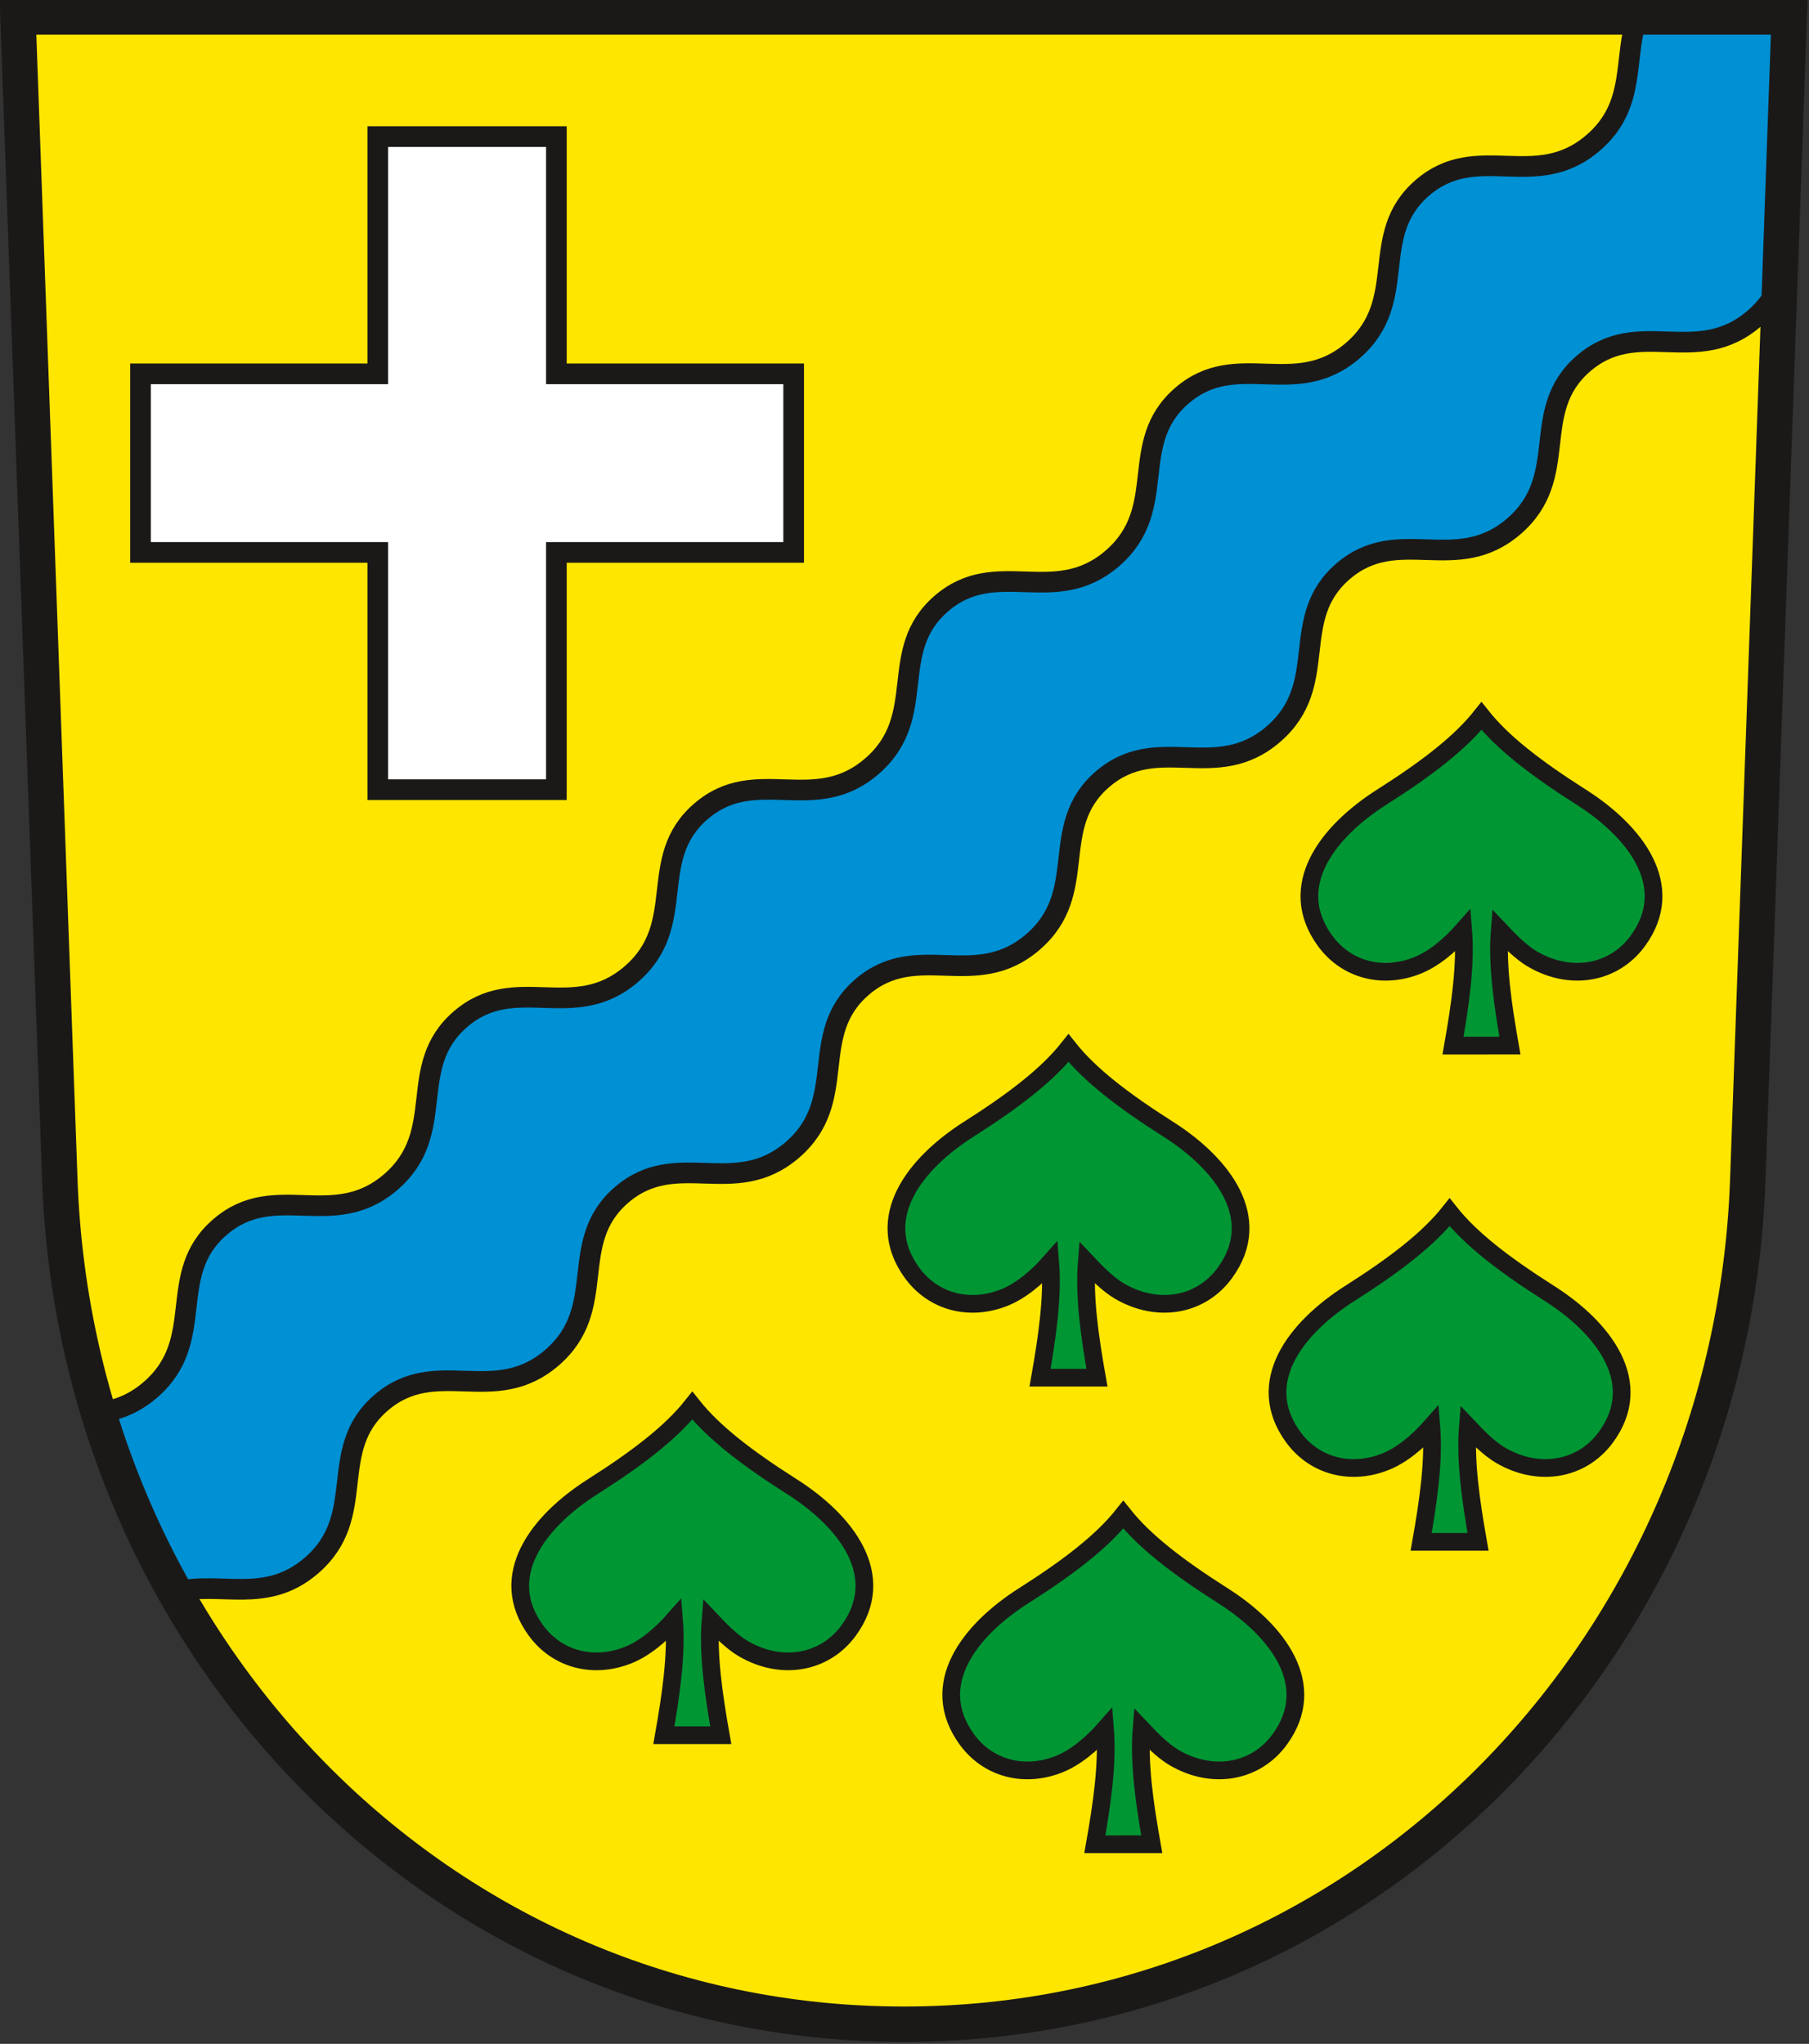
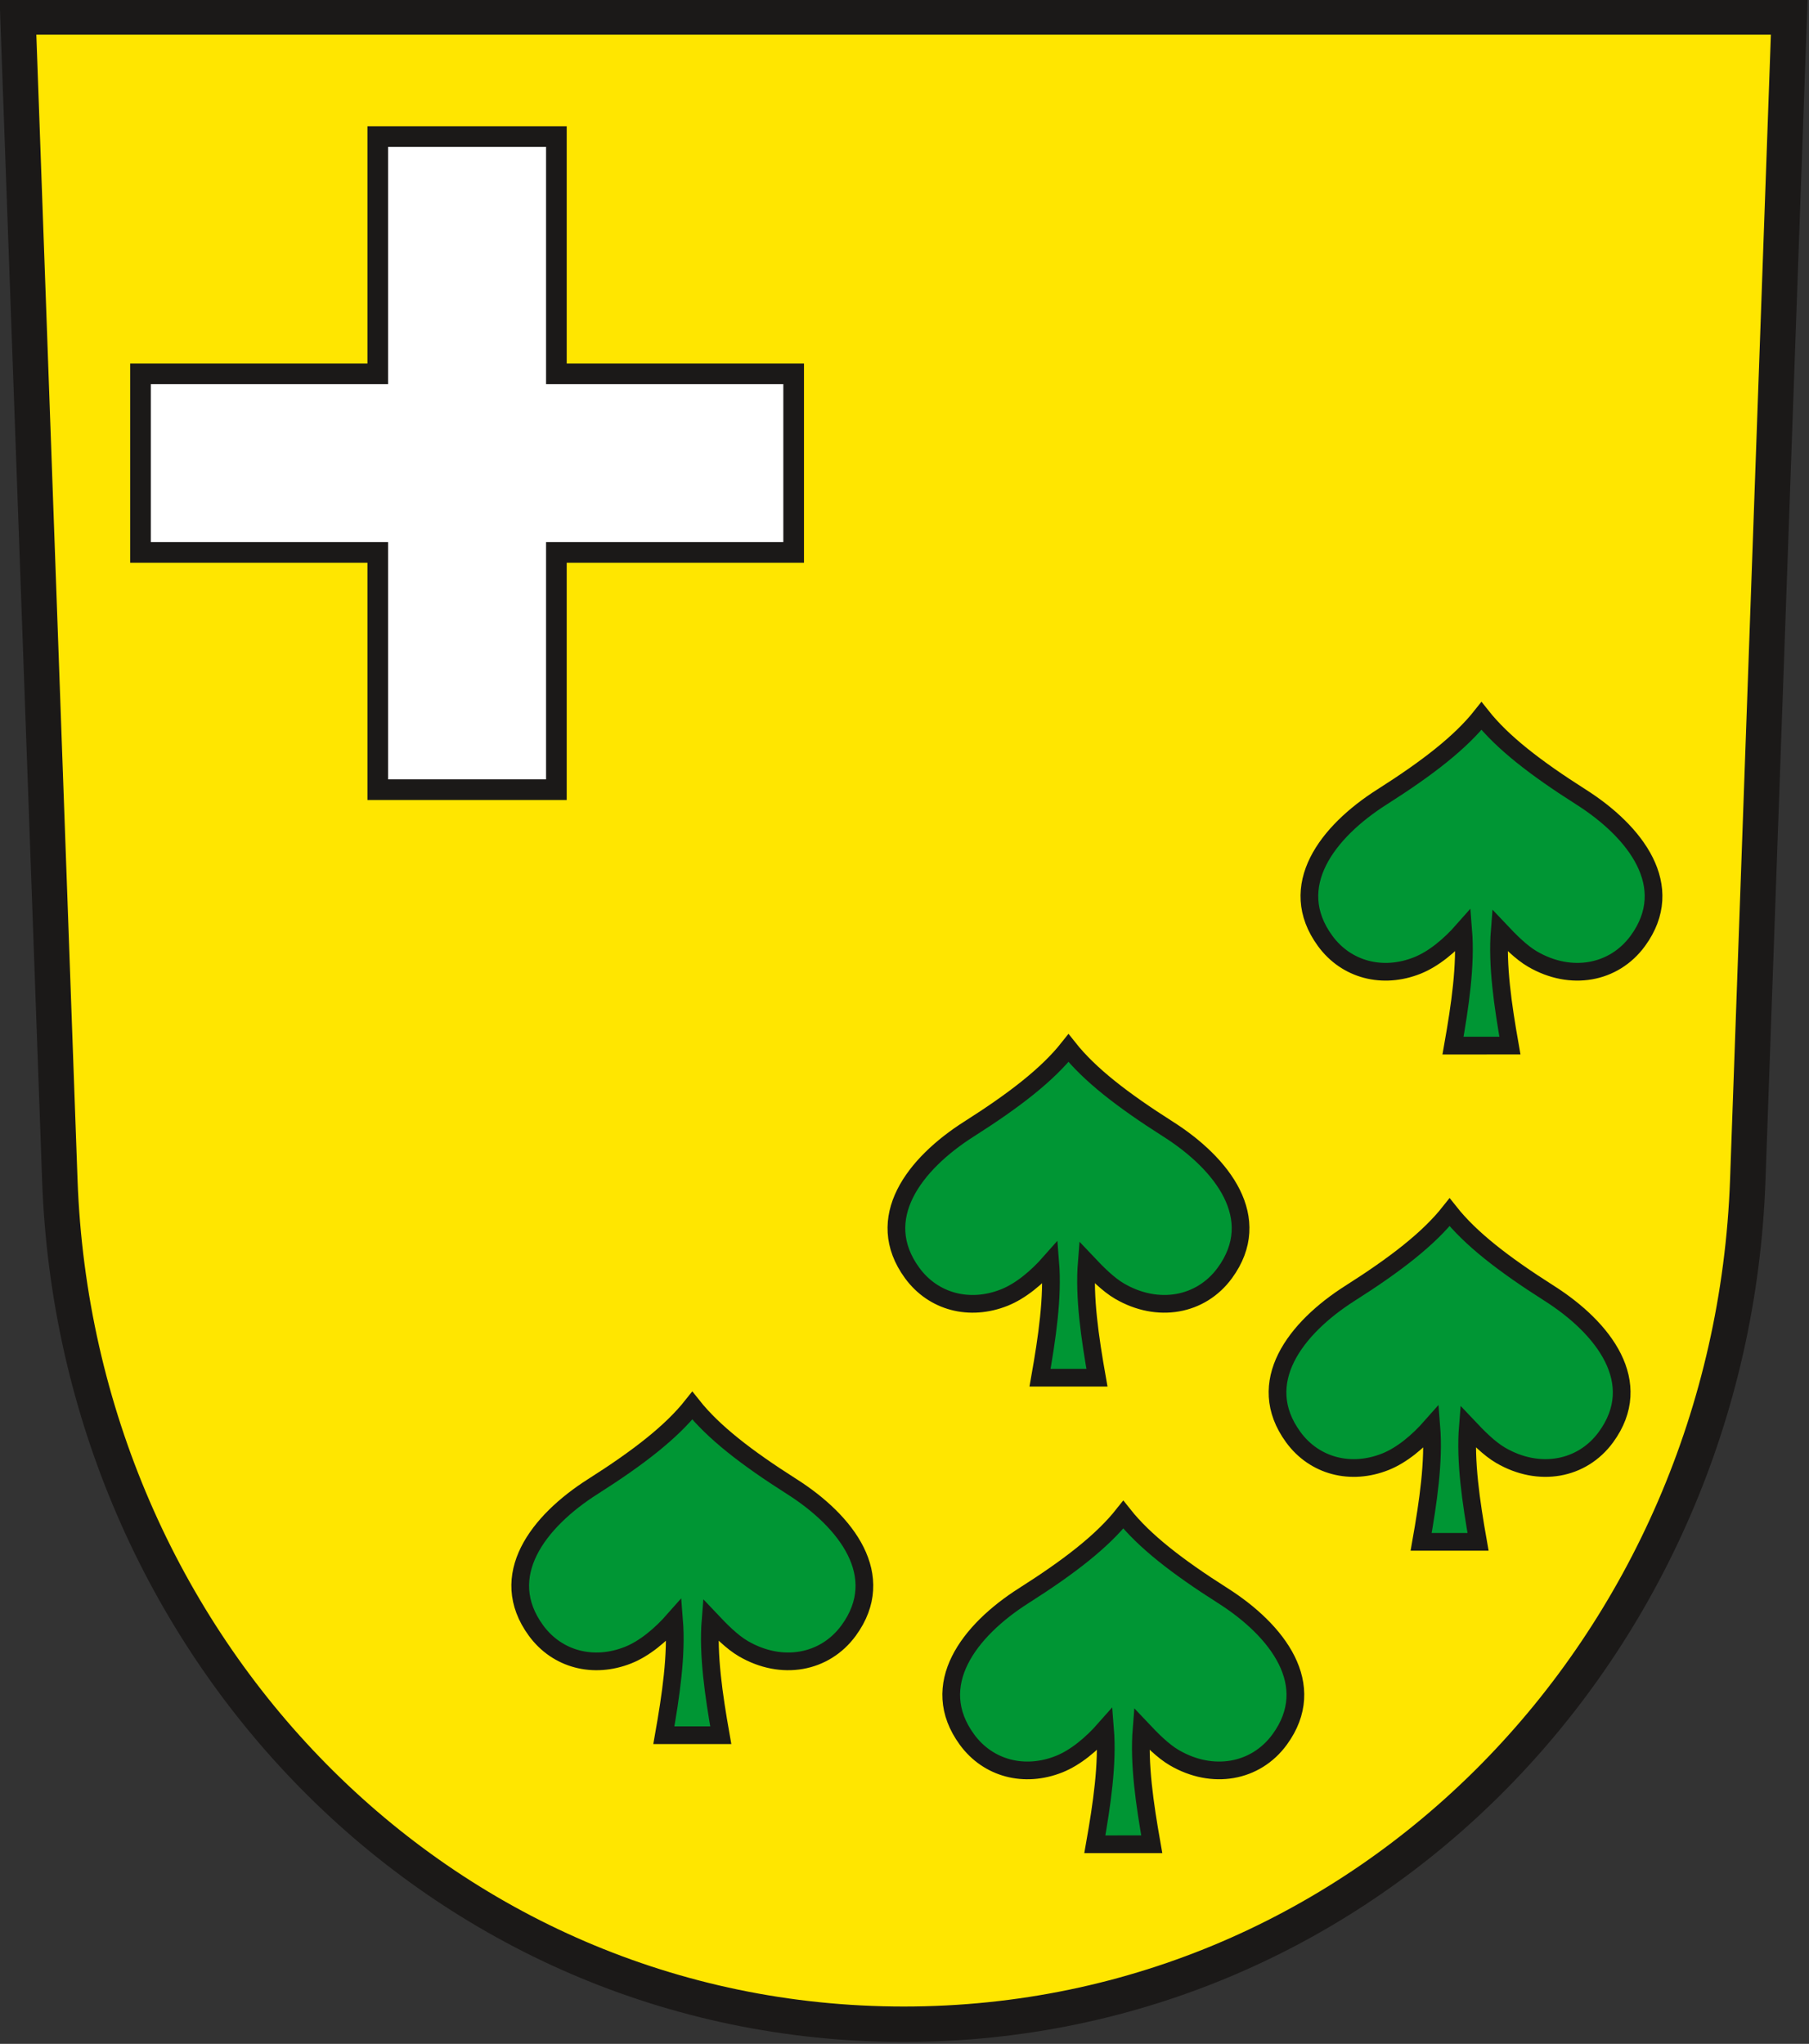
<svg xmlns="http://www.w3.org/2000/svg" xmlns:ns1="http://sodipodi.sourceforge.net/DTD/sodipodi-0.dtd" xmlns:ns2="http://www.inkscape.org/namespaces/inkscape" version="1.1" width="288" height="325.415" id="svg145" viewBox="0 0 288 325.415" ns1:docname="DE-BB 12-0-61-216 Halbe COA.svg" ns2:version="0.92.3 (2405546, 2018-03-11)">
  <rect x="0" y="0" width="288" height="325.415" fill="#333333" stroke="none" />
  <defs id="defs149" />
  <ns1:namedview pagecolor="#ffffff" bordercolor="#666666" borderopacity="1" objecttolerance="10" gridtolerance="10" guidetolerance="10" ns2:pageopacity="0" ns2:pageshadow="2" ns2:window-width="1600" ns2:window-height="850" id="namedview147" showgrid="false" ns2:zoom="1.5857392" ns2:cx="67.885421" ns2:cy="179.02893" ns2:window-x="-8" ns2:window-y="-8" ns2:window-maximized="1" ns2:current-layer="svg145" />
  <g id="Layer1000" transform="matrix(0.829,0,0,0.829,-107.702,-204.56)">
    <path d="m 133.37,250.016 8.039,223.435 c 3.21,89.21 72.808,162.077 162.077,162.077 89.268,0 158.896,-72.865 162.077,-162.077 l 7.965,-223.435 z" style="fill:#ffe600;fill-rule:evenodd;stroke:#1b1918;stroke-width:0.283;stroke-linecap:butt;stroke-linejoin:miter;stroke-dasharray:none" id="path125" ns2:connector-curvature="0" />
    <path d="m 156.902,318.554 h 45.567 v -45.567 h 34.299 v 45.567 h 45.567 v 34.299 h -45.567 v 45.567 h -34.299 v -45.567 h -45.567 z" style="fill:#ffffff;fill-rule:evenodd;stroke:#1b1918;stroke-width:3.968;stroke-linecap:butt;stroke-linejoin:miter;stroke-dasharray:none" id="path127" ns2:connector-curvature="0" />
-     <path d="m 471.697,301.351 c -0.97,2.278 -2.46,4.484 -4.855,6.554 -11.1,9.595 -22.258,-0.47 -32.842,8.68 -10.584,9.148 -2.24,21.645 -13.342,31.241 -11.1,9.595 -22.259,-0.469 -32.843,8.679 -10.584,9.148 -2.241,21.645 -13.341,31.241 -11.1,9.594 -22.259,-0.469 -32.843,8.679 -10.584,9.147 -2.241,21.645 -13.341,31.241 -11.102,9.594 -22.26,-0.468 -32.843,8.68 -10.583,9.148 -2.241,21.645 -13.341,31.24 -11.101,9.595 -22.259,-0.468 -32.843,8.68 -10.583,9.149 -2.24,21.647 -13.341,31.24 -11.101,9.595 -22.259,-0.469 -32.843,8.68 -10.583,9.149 -2.242,21.646 -13.342,31.241 -8.798,7.605 -17.631,2.861 -26.186,5.12 -6.089,-10.801 -11.052,-22.357 -14.733,-34.49 3.32,-0.39 6.652,-1.498 9.979,-4.375 11.1,-9.595 2.759,-22.092 13.342,-31.241 10.584,-9.149 21.741,0.914 32.843,-8.68 11.101,-9.594 2.758,-22.092 13.341,-31.24 10.584,-9.148 21.742,0.915 32.843,-8.68 11.101,-9.595 2.758,-22.092 13.342,-31.24 10.583,-9.148 21.741,0.914 32.843,-8.68 11.1,-9.595 2.757,-22.093 13.341,-31.241 10.584,-9.149 21.743,0.915 32.843,-8.679 11.1,-9.596 2.756,-22.093 13.341,-31.241 10.584,-9.149 21.742,0.915 32.843,-8.679 11.101,-9.596 2.758,-22.093 13.342,-31.241 10.584,-9.15 21.742,0.915 32.842,-8.68 8.432,-7.287 5.65,-16.248 8.459,-24.145 h 29.167 z" style="fill:#0090d4;fill-rule:evenodd;stroke:#1b1918;stroke-width:3.968;stroke-linecap:butt;stroke-linejoin:miter;stroke-dasharray:none" id="path129" ns2:connector-curvature="0" />
    <g id="Layer1001">
      <path d="m 419.89,447.573 c -1.358,-7.701 -2.498,-15.434 -1.958,-22.153 1.893,2.004 4.075,4.24 6.314,5.544 7.316,4.259 15.598,2.801 20.205,-3.503 7.655,-10.475 -0.425,-20.97 -10.917,-27.637 -8.811,-5.599 -15.084,-10.48 -19.109,-15.555 -4.025,5.075 -10.297,9.957 -19.109,15.555 -10.493,6.667 -18.572,17.162 -10.917,27.637 4.09,5.597 11.076,7.374 17.711,4.723 3.127,-1.25 6.209,-3.813 8.808,-6.763 0.54,6.719 -0.6,14.453 -1.958,22.153 z" style="fill:#009634;fill-rule:evenodd;stroke:#1b1918;stroke-width:3.402;stroke-linecap:butt;stroke-linejoin:miter;stroke-dasharray:none" id="path131" ns2:connector-curvature="0" />
      <path d="m 340.58,511.351 c -1.358,-7.701 -2.498,-15.434 -1.958,-22.153 1.893,2.004 4.075,4.24 6.314,5.544 7.316,4.259 15.598,2.801 20.205,-3.503 7.655,-10.475 -0.425,-20.97 -10.917,-27.637 -8.811,-5.599 -15.084,-10.481 -19.109,-15.555 -4.025,5.075 -10.297,9.957 -19.109,15.555 -10.493,6.667 -18.572,17.162 -10.917,27.637 4.09,5.597 11.076,7.374 17.712,4.723 3.127,-1.25 6.209,-3.813 8.808,-6.763 0.54,6.719 -0.6,14.453 -1.958,22.153 z" style="fill:#009634;fill-rule:evenodd;stroke:#1b1918;stroke-width:3.402;stroke-linecap:butt;stroke-linejoin:miter;stroke-dasharray:none" id="path133" ns2:connector-curvature="0" />
      <path d="m 268.337,580.018 c -1.358,-7.701 -2.498,-15.434 -1.958,-22.153 1.893,2.004 4.075,4.24 6.314,5.544 7.316,4.259 15.598,2.801 20.205,-3.503 7.655,-10.475 -0.425,-20.97 -10.917,-27.637 -8.811,-5.599 -15.084,-10.48 -19.109,-15.555 -4.025,5.075 -10.297,9.957 -19.109,15.555 -10.493,6.667 -18.572,17.162 -10.917,27.637 4.09,5.597 11.076,7.374 17.711,4.723 3.127,-1.25 6.209,-3.813 8.808,-6.763 0.54,6.719 -0.6,14.453 -1.958,22.153 z" style="fill:#009634;fill-rule:evenodd;stroke:#1b1918;stroke-width:3.402;stroke-linecap:butt;stroke-linejoin:miter;stroke-dasharray:none" id="path135" ns2:connector-curvature="0" />
      <path d="m 413.769,542.882 c -1.358,-7.701 -2.498,-15.434 -1.958,-22.153 1.893,2.004 4.075,4.24 6.314,5.544 7.316,4.259 15.598,2.801 20.205,-3.503 7.655,-10.475 -0.425,-20.97 -10.917,-27.637 -8.811,-5.599 -15.084,-10.48 -19.109,-15.555 -4.025,5.075 -10.297,9.957 -19.109,15.555 -10.493,6.667 -18.572,17.162 -10.917,27.637 4.09,5.597 11.076,7.374 17.711,4.723 3.127,-1.25 6.209,-3.813 8.808,-6.763 0.54,6.719 -0.6,14.453 -1.958,22.153 z" style="fill:#009634;fill-rule:evenodd;stroke:#1b1918;stroke-width:3.402;stroke-linecap:butt;stroke-linejoin:miter;stroke-dasharray:none" id="path137" ns2:connector-curvature="0" />
      <path d="m 351.105,600.962 c -1.358,-7.701 -2.498,-15.434 -1.958,-22.153 1.893,2.004 4.075,4.24 6.314,5.544 7.316,4.259 15.598,2.801 20.205,-3.503 7.655,-10.475 -0.425,-20.97 -10.917,-27.637 -8.811,-5.599 -15.084,-10.481 -19.109,-15.556 -4.025,5.075 -10.297,9.957 -19.109,15.556 -10.493,6.667 -18.572,17.162 -10.917,27.637 4.09,5.597 11.076,7.374 17.711,4.723 3.127,-1.25 6.209,-3.813 8.808,-6.763 0.54,6.719 -0.6,14.453 -1.958,22.153 z" style="fill:#009634;fill-rule:evenodd;stroke:#1b1918;stroke-width:3.402;stroke-linecap:butt;stroke-linejoin:miter;stroke-dasharray:none" id="path139" ns2:connector-curvature="0" />
    </g>
    <path d="m 133.37,250.016 8.039,223.435 c 3.21,89.21 72.808,162.077 162.077,162.077 89.268,0 158.896,-72.865 162.077,-162.077 l 7.965,-223.435 z" style="fill:none;stroke:#1b1918;stroke-width:6.803;stroke-linecap:butt;stroke-linejoin:miter;stroke-dasharray:none" id="path142" ns2:connector-curvature="0" />
  </g>
</svg>